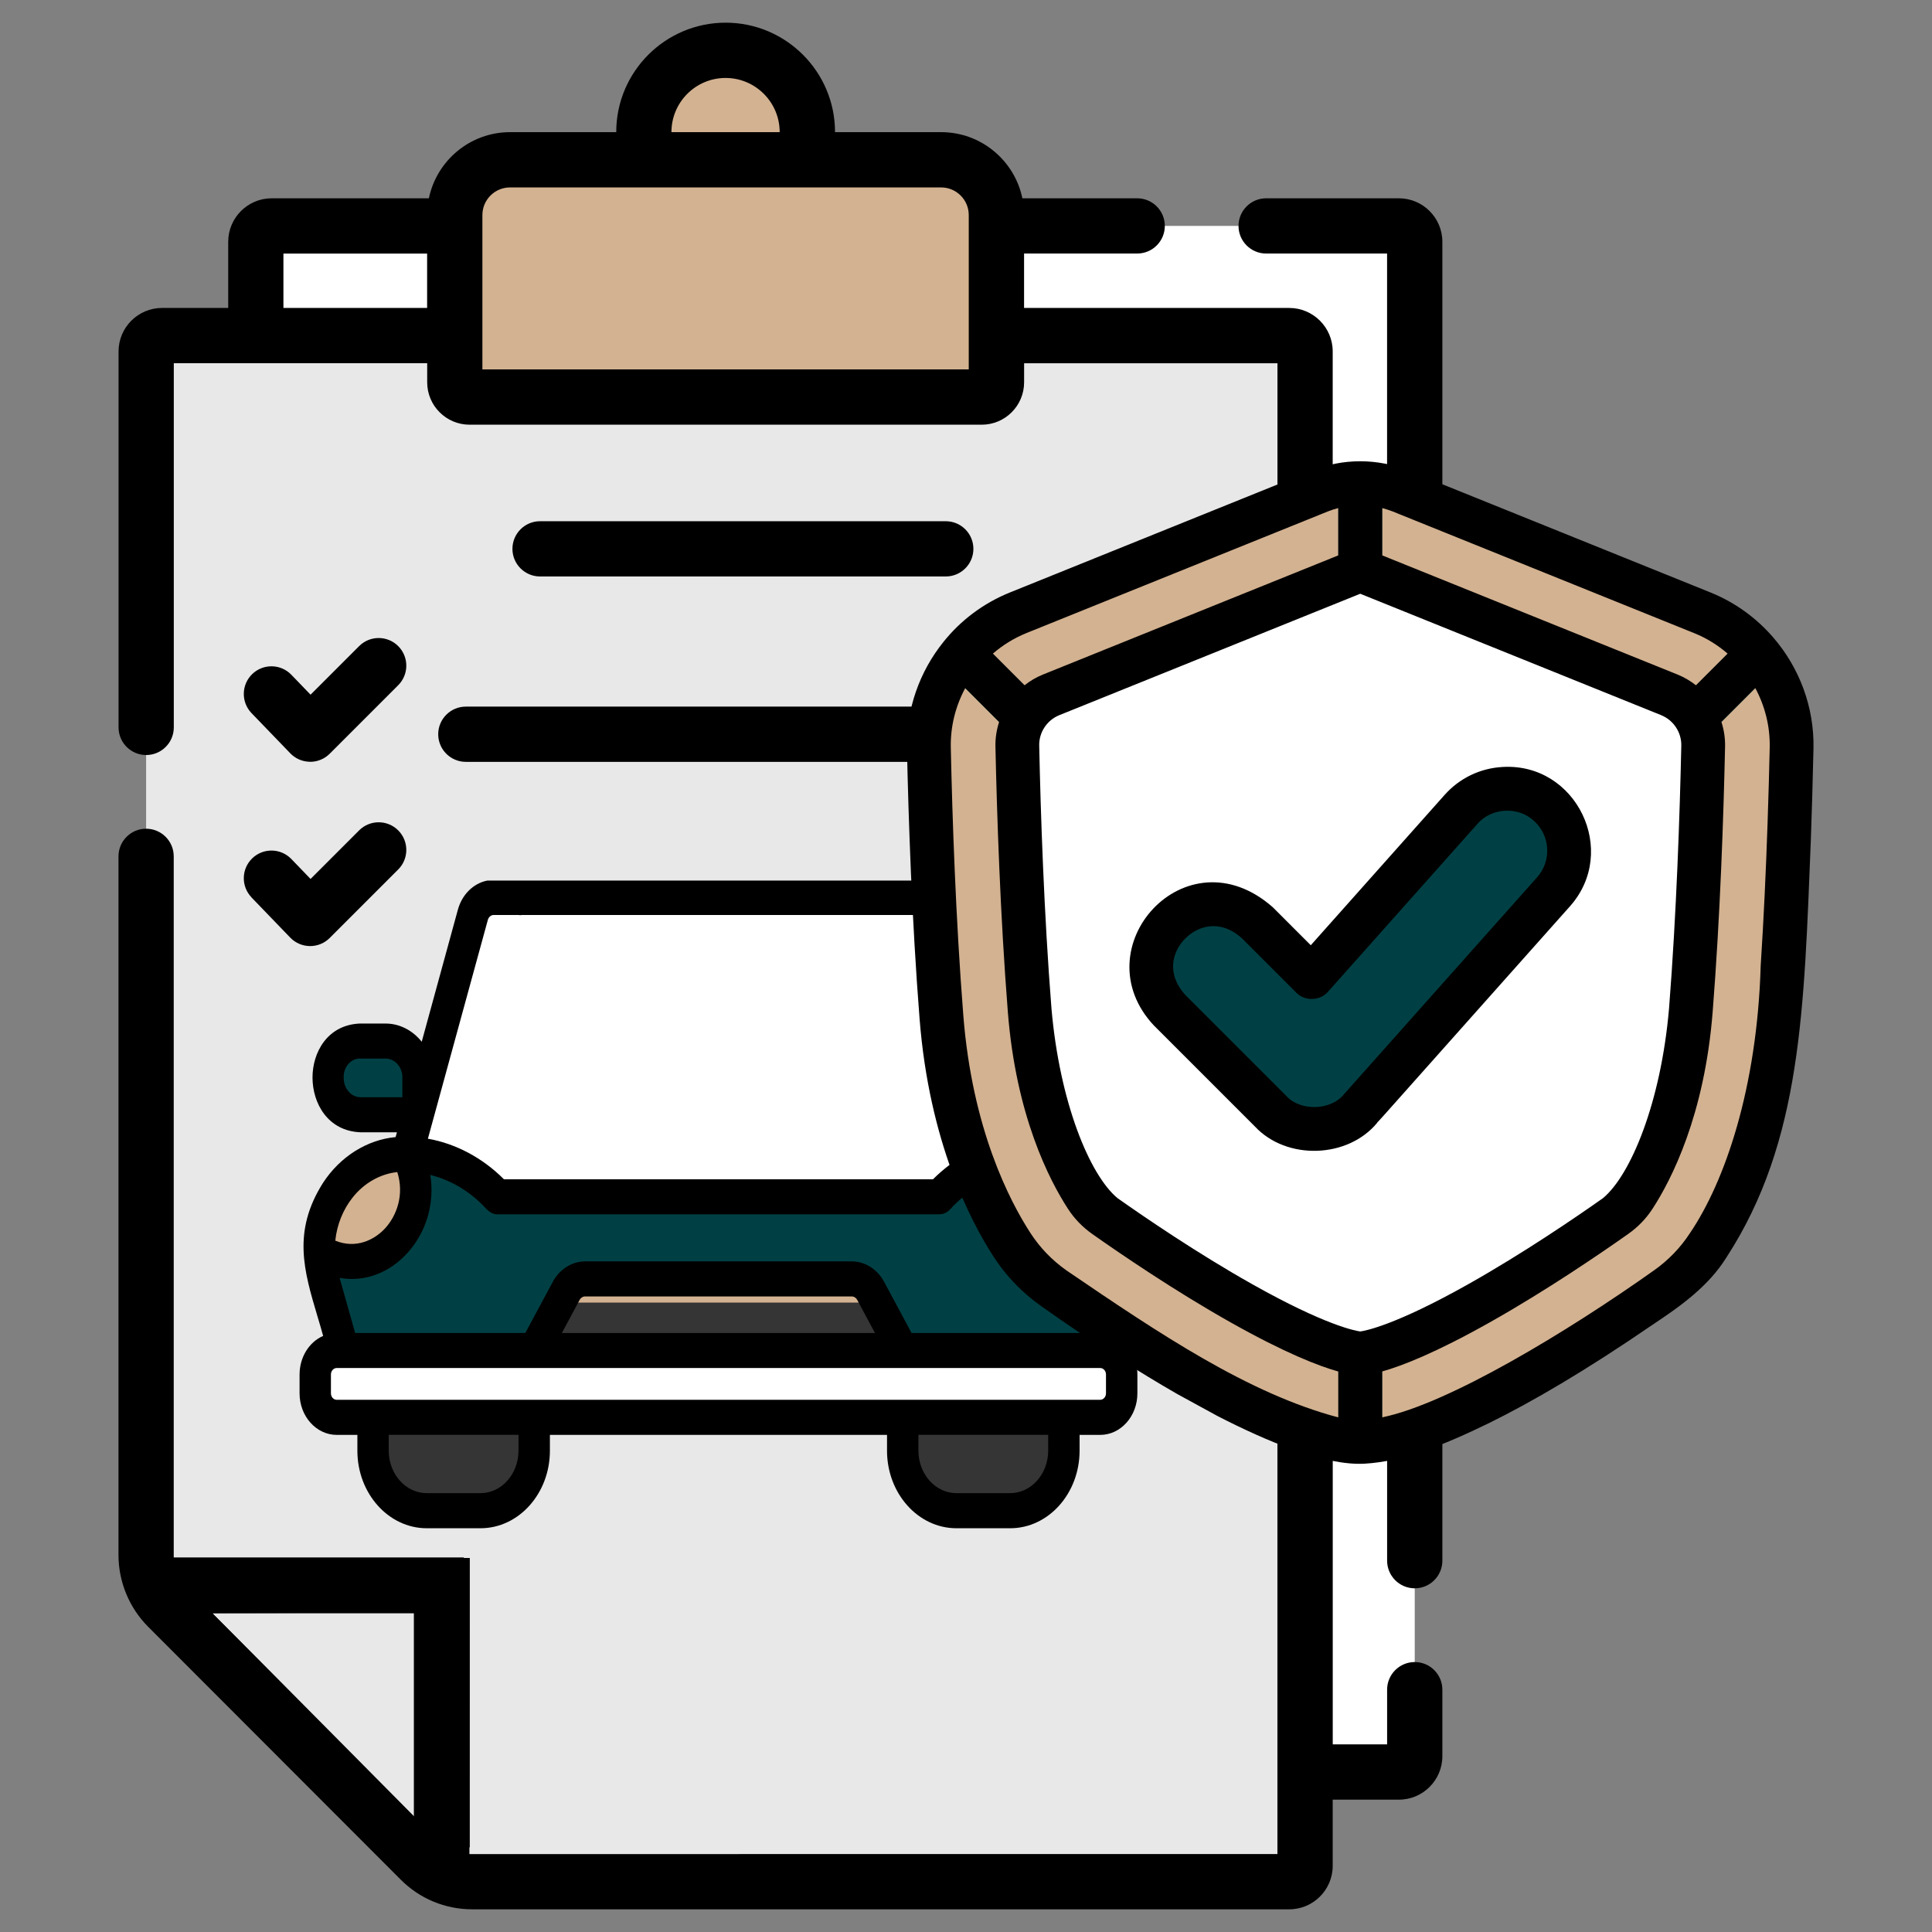
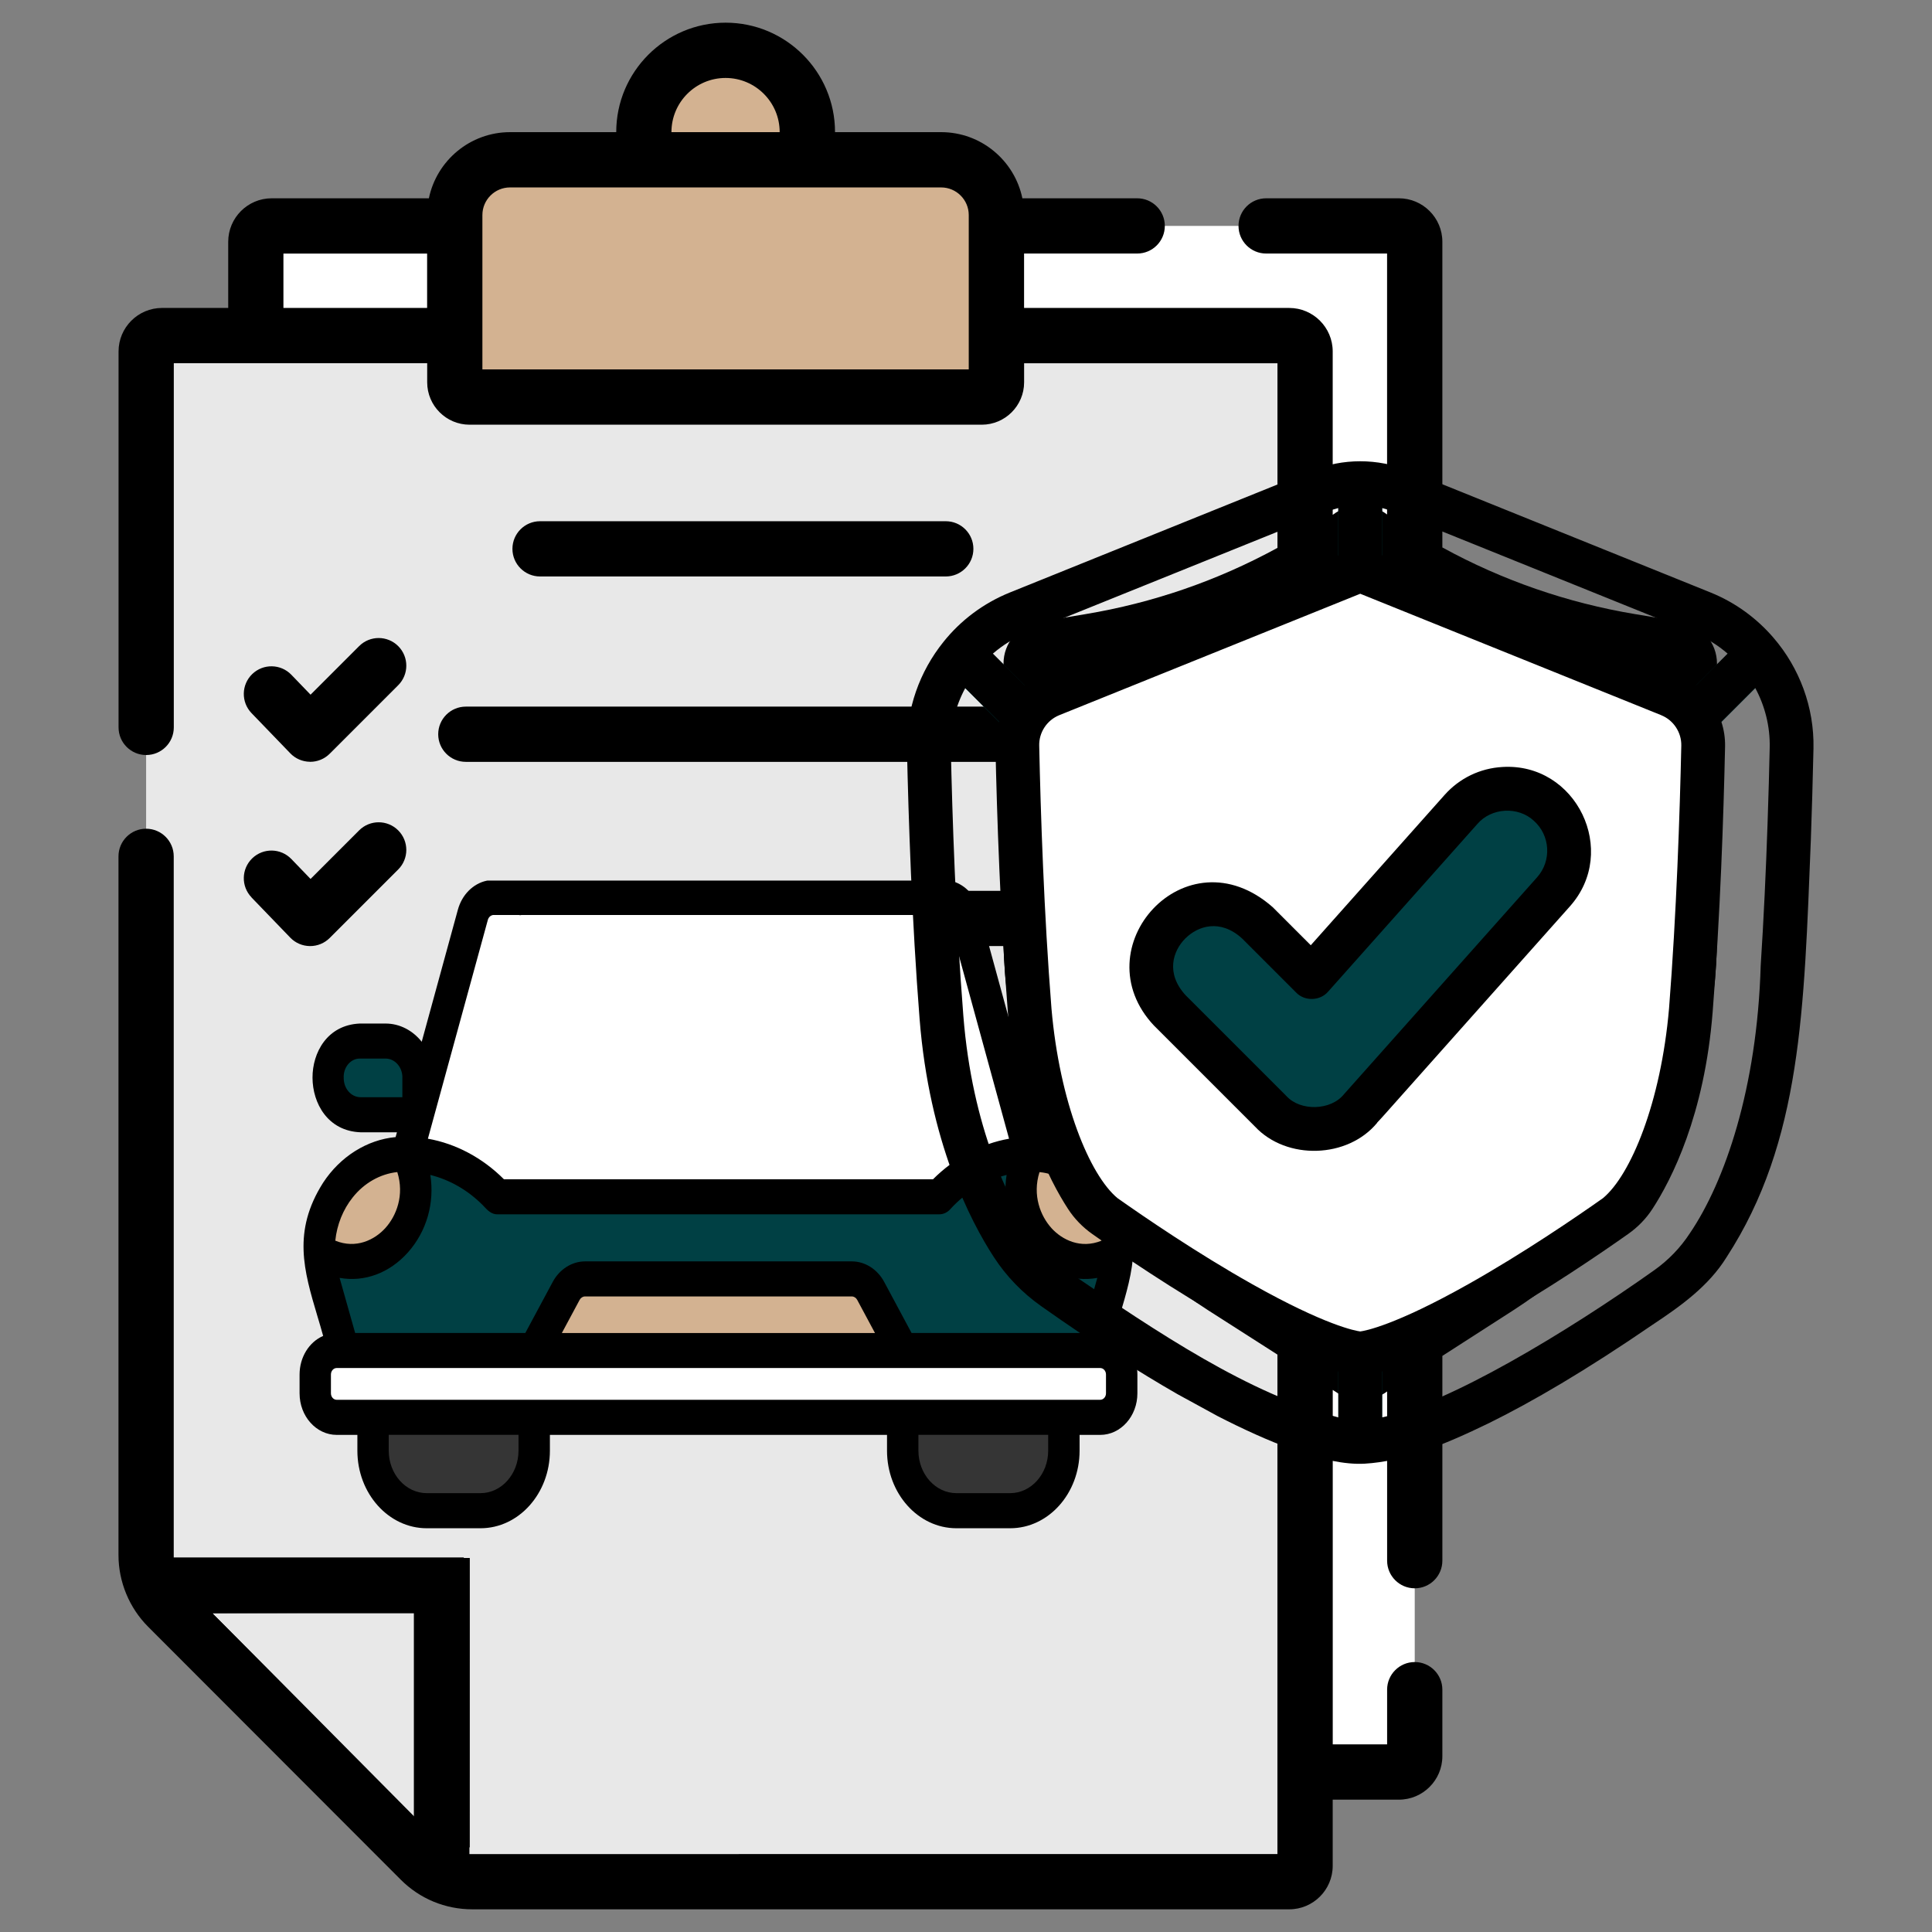
<svg xmlns="http://www.w3.org/2000/svg" id="Layer_4" data-name="Layer 4" viewBox="0 0 512 512">
  <rect x="0" y="0" width="512" height="512" fill="#808080" stroke="none" />
  <defs>
    <style>
      .cls-1 {
        fill: #d3b291;
      }

      .cls-1, .cls-2, .cls-3, .cls-4, .cls-5, .cls-6 {
        stroke-width: 0px;
      }

      .cls-2 {
        fill: #004044;
      }

      .cls-4 {
        fill: #fff;
      }

      .cls-5 {
        fill: #353535;
      }

      .cls-6 {
        fill: #e8e8e8;
      }
    </style>
  </defs>
  <path class="cls-4" d="m370.72,469.61h-231.05c-5.57,0-10.92-2.22-14.85-6.16l-50.89-50.97c-3.93-3.94-6.14-9.27-6.14-14.83V64.07c0-2.32,1.88-4.2,4.2-4.2h298.73c2.32,0,4.2,1.88,4.2,4.2v401.35c0,2.32-1.88,4.2-4.2,4.2Z" />
  <path class="cls-1" d="m213.96,34.99c0-12.23-10.13-22.09-22.46-21.65-11.74.42-20.88,10.42-20.88,22.17v13.94h43.33v-14.46h0Z" />
  <path class="cls-6" d="m335.36,101.29l6.73,389.34c0,2.32-1.88,4.2-4.2,4.2l-31.3,3.85H125.18c-2.82,0-5.58-.61-8.1-1.76l-4.2-66.03c0-2.16-1.75-3.91-3.91-3.91l-68.49-6.76c-1.15-2.51-1.76-5.27-1.76-8.09V93.13c0-2.31,1.88-4.2,4.2-4.2h280.47l7.77,8.16c2.32,0,4.2,1.88,4.2,4.2Z" />
  <path class="cls-1" d="m260.16,105.22H124.43c-2.16,0-3.91-1.75-3.91-3.91v-44.33c0-8.09,6.56-14.65,14.65-14.65h114.25c8.09,0,14.65,6.56,14.65,14.65v44.32c0,2.16-1.75,3.91-3.91,3.91Z" />
  <path class="cls-6" d="m341.66,88.93h-18.26v388.2c0,11.89-9.65,21.54-21.54,21.54h39.8c2.32,0,4.2-1.88,4.2-4.2V93.13c0-2.31-1.88-4.2-4.2-4.2h0Z" />
-   <path class="cls-6" d="m237.94,283.13h-90.28c-6.75,0-12.63,4.96-14.22,12.01l-10.52,46.59,69.88,11.08,69.88-11.08-10.52-46.59c-1.59-7.05-7.47-12.01-14.22-12.01h0Z" />
+   <path class="cls-6" d="m237.94,283.13h-90.28l-10.52,46.59,69.88,11.08,69.88-11.08-10.52-46.59c-1.59-7.05-7.47-12.01-14.22-12.01h0Z" />
  <path class="cls-4" d="m117.08,424.13v72.79c-2.12-.96-4.05-2.3-5.72-3.97l-66.92-67c-1.66-1.67-3-3.6-3.96-5.72h62.02l5.81-1.79,4.87,1.79c2.16,0,3.91,1.75,3.91,3.91h0Z" />
  <path class="cls-3" d="m250.64,152.77c4.04,0,7.32-3.28,7.32-7.32s-3.28-7.32-7.32-7.32h-107.52c-4.04,0-7.32,3.28-7.32,7.32s3.28,7.32,7.32,7.32h107.52Z" />
  <path class="cls-3" d="m445.64,164.8h0s-12.3-2.05-12.3-2.05c-18.01-3-35.16-8.94-51.1-17.67v-81.01c0-6.35-5.17-11.52-11.52-11.52h-35.18c-4.04,0-7.32,3.28-7.32,7.32s3.28,7.32,7.32,7.32h32.05v69.15c-4.33-3.26-10.12-3.15-14.41.1v-43.31c0-6.35-5.17-11.52-11.52-11.52h-70.27v-14.42h29.98c4.04,0,7.32-3.28,7.32-7.32s-3.28-7.32-7.32-7.32h-30.43c-2.06-9.99-10.93-17.53-21.52-17.53h-28.13v-.02c0-15.99-13-28.99-28.99-28.99s-28.99,13-28.99,28.99v.02h-28.13c-10.59,0-19.46,7.54-21.52,17.53h-41.66c-6.35,0-11.52,5.17-11.52,11.52v17.54h-17.54c-6.35,0-11.52,5.17-11.52,11.52v99.64c0,4.04,3.28,7.32,7.32,7.32s7.32-3.28,7.32-7.32v-96.51h67.15v5.06c0,6.19,5.04,11.23,11.23,11.23h135.73c6.19,0,11.23-5.04,11.23-11.23v-5.05h67.14v48.92c-15.88,8.68-32.98,14.58-50.92,17.57l-12.3,2.05c-5.44.91-9.38,5.56-9.38,11.08v11.37H123.45c-4.04,0-7.32,3.28-7.32,7.32s3.28,7.32,7.32,7.32h142.47v34.18h-105.17c-4.04,0-7.32,3.28-7.32,7.32s3.28,7.32,7.32,7.32h105.21c.84,39.3,20.95,75.23,54.17,96.49l18.4,11.77v132.37H124.4l.04-78.46h-37.12s-41.28,0-41.28,0v-185.95c0-4.04-3.28-7.32-7.32-7.32s-7.32,3.28-7.32,7.32v185.19c0,7.06,2.86,13.98,7.86,18.98l66.92,67c5.07,5.09,11.82,7.88,19,7.88h216.48c6.35,0,11.52-5.17,11.52-11.52v-17.54h17.54c6.35,0,11.52-5.17,11.52-11.52v-17.63c0-4.04-3.28-7.32-7.32-7.32s-7.32,3.28-7.32,7.32v14.5h-14.41v-93.93l1.47.94c3.98,2.58,9.16,2.25,12.94-.54v44.85c0,4.04,3.28,7.32,7.32,7.32s7.32-3.28,7.32-7.32v-54.27l18.81-12.1c33.79-21.74,53.97-58.71,53.97-98.89v-72.47c0-5.51-3.95-10.17-9.38-11.08ZM113.19,81.61h-38.08v-14.41h38.08v14.41Zm64.75-46.61c0-7.91,6.43-14.34,14.34-14.34s14.34,6.43,14.34,14.34v.02h-28.69v-.02Zm78.79,62.9H127.84v-40.91c0-4.04,3.29-7.32,7.32-7.32h114.25c4.04,0,7.32,3.29,7.32,7.32v40.91ZM109.75,480.97l-53.37-53.43h53.37v53.43Zm330.62-232.63c0,35.18-17.66,67.54-47.25,86.57l-32.43,20.86-32.67-20.9c-29.72-19.01-47.46-51.43-47.46-86.71v-69.4l9.45-1.57c22.45-3.74,43.68-11.66,63.1-23.54l7.36-4.5,7.36,4.5c19.42,11.88,40.64,19.8,63.1,23.54l9.45,1.57v69.57Z" />
  <path class="cls-3" d="m66.65,237.83l10.27,10.65c1.36,1.42,3.24,2.22,5.21,2.24h.07c1.94,0,3.8-.77,5.18-2.15l18.15-18.15c2.86-2.86,2.86-7.5,0-10.36-2.86-2.86-7.5-2.86-10.36,0l-12.87,12.87-5.09-5.28c-2.81-2.91-7.44-3-10.36-.19-2.91,2.81-3,7.45-.19,10.36Z" />
  <path class="cls-3" d="m82.13,201.89h.07c1.94,0,3.8-.77,5.18-2.15l18.15-18.15c2.86-2.86,2.86-7.5,0-10.36-2.86-2.86-7.5-2.86-10.36,0l-12.87,12.87-5.09-5.28c-2.81-2.91-7.44-3-10.36-.19-2.91,2.81-3,7.44-.19,10.36l10.27,10.65c1.36,1.42,3.24,2.22,5.21,2.24h0Z" />
  <g>
    <path class="cls-4" d="m131.91,317.17h0s116.98,0,116.98,0h0c6.42-7.05,15-11.07,23.98-11.28l-17.37-63.44c-.75-2.74-3.02-4.61-5.58-4.61h-119.03c-2.57,0-4.83,1.87-5.58,4.61l-17.37,63.44c8.98.22,17.56,4.24,23.98,11.28h0Z" />
    <path class="cls-2" d="m289.73,357.91l5.43-19.23c4.59-16.26-6.27-32.81-21.52-32.81h0c-9.25,0-18.14,4.06-24.74,11.3h0s-116.98,0-116.98,0h0c-6.6-7.24-15.49-11.3-24.74-11.3h0c-15.25,0-26.11,16.56-21.52,32.81l5.43,19.23h198.65Z" />
    <path class="cls-2" d="m291.57,345.18H89.24c-.58,0-1.16.03-1.73.1l3.56,12.63h198.65l3.56-12.63c-.57-.06-1.14-.1-1.73-.1Z" />
    <path class="cls-1" d="m110.16,315.28c0-3.42-.81-6.62-2.23-9.4-.25,0-.51-.02-.76-.02h0c-13.05,0-22.87,12.12-22.57,25.8,2.52,1.65,5.44,2.6,8.57,2.6,9.38,0,16.98-8.5,16.98-18.98Z" />
    <path class="cls-1" d="m270.65,315.28c0-3.42.81-6.62,2.23-9.4.25,0,.51-.02.76-.02h0c13.05,0,22.87,12.12,22.57,25.8-2.52,1.65-5.44,2.6-8.57,2.6-9.38,0-16.98-8.5-16.98-18.98h0Z" />
    <path class="cls-1" d="m239.23,357.91l-8.48-15.81c-1.05-1.97-2.95-3.17-5.01-3.17h-70.68c-2.05,0-3.95,1.2-5.01,3.17l-8.48,15.81h97.65Z" />
    <path class="cls-2" d="m95.36,275.89h6.82c4.76,0,8.62,4.32,8.62,9.63v9.89h-15.24c-4.76,0-8.62-4.32-8.62-9.63v-.48c0-5.19,3.77-9.41,8.42-9.41Z" />
    <path class="cls-2" d="m285.25,295.42h-15.24v-9.89c0-5.32,3.86-9.63,8.62-9.63h6.82c4.65,0,8.42,4.22,8.42,9.41v.48c0,5.32-3.86,9.63-8.62,9.63h0Z" />
-     <path class="cls-5" d="m141.58,357.91h97.65l-6.82-12.72h-84l-6.82,12.72Z" />
    <path class="cls-4" d="m89.24,357.91h202.33c3.14,0,5.69,2.85,5.69,6.36v4.98c0,3.51-2.55,6.36-5.69,6.36H89.24c-3.14,0-5.69-2.85-5.69-6.36v-4.98c0-3.51,2.55-6.36,5.69-6.36Z" />
    <g>
      <path class="cls-5" d="m98.87,375.61h42.71v8.84c0,8.78-6.38,15.9-14.23,15.9h-14.25c-7.85,0-14.23-7.13-14.23-15.9v-8.84Z" />
      <path class="cls-5" d="m267.71,400.35h-14.25c-7.85,0-14.23-7.13-14.23-15.9v-8.84h42.71v8.84c0,8.78-6.38,15.9-14.23,15.9Z" />
    </g>
    <path class="cls-3" d="m295.17,354.03c.5-1.8,1.02-3.55,1.53-5.26,3.58-12.03,6.67-22.41-1.51-35.33-4.51-6.94-11.64-11.41-19.21-12.1l-.35-1.27h9.66c8.71-.32,12.69-7.73,12.71-14.48.02-6.65-3.89-13.97-12.55-14.34h-6.82c-3.7,0-7.17,1.8-9.57,4.83l-9.58-34.99c-1.09-3.98-4.02-6.93-7.66-7.7l-.18-.03h-122.4l-.24.03c-3.63.77-6.57,3.72-7.66,7.7l-9.58,34.99c-2.4-3.03-5.87-4.83-9.57-4.83h-6.87c-8.62.39-12.52,7.71-12.5,14.35.02,6.74,4.01,14.15,12.75,14.47h9.62l-.35,1.27c-7.57.7-14.7,5.17-19.23,12.12-8.17,12.89-5.07,23.3-1.49,35.34.51,1.7,1.03,3.44,1.52,5.23-3.74,1.63-6.25,5.65-6.25,10.24v4.98c0,6.07,4.42,11.01,9.85,11.01h5.47v4.19c0,11.33,8.25,20.55,18.38,20.55h14.25c10.14,0,18.39-9.22,18.39-20.55v-4.19h89.34v4.19c0,11.33,8.25,20.55,18.39,20.55h14.25c10.14,0,18.39-9.22,18.39-20.55v-4.19h5.47c5.43,0,9.85-4.94,9.85-11.01v-4.98c0-4.59-2.51-8.61-6.25-10.24Zm-17.39,26.22v4.19c0,6.21-4.52,11.26-10.07,11.26h-14.25c-5.55,0-10.07-5.05-10.07-11.26v-4.19h34.4Zm-3.62-89.48v-5.25c0-2.75,2-4.99,4.47-4.99h6.82c2.35,0,4.26,2.14,4.27,4.86.08,1.4-.37,2.79-1.23,3.82-.85,1.01-1.99,1.56-3.21,1.56h-11.11Zm-186.46,73.49c0-.95.69-1.72,1.53-1.72h202.33c.85,0,1.54.77,1.54,1.72v4.98c0,.95-.69,1.72-1.54,1.72h-159.63c-14.23,0-38.24,0-42.7,0-.85,0-1.53-.77-1.53-1.72v-4.98Zm26.33-52.89c5.15,1.28,9.91,4.01,13.86,7.96.14.14.27.29.41.43.83.9,1.97,2.13,3.61,2.05h116.98c1.1,0,2.14-.47,2.91-1.33,4.11-4.52,9.36-7.7,14.96-9.11-1.17,7.43.97,14.96,5.93,20.53,4.9,5.5,11.53,7.93,18.11,6.76l-4.12,14.6h-45.1l-7.27-13.56c-1.8-3.35-5.08-5.42-8.57-5.42h-70.68c-3.49,0-6.77,2.08-8.57,5.42l-7.27,13.55h-45.1l-4.12-14.6c6.58,1.18,13.21-1.26,18.11-6.75,4.96-5.57,7.1-13.1,5.93-20.53Zm133.21,1.15h-113.69c-5.64-5.66-12.73-9.44-20.15-10.75,2.6-9.47,14.85-54.2,15.88-57.97h0c.2-.74.78-1.26,1.46-1.32h6.74c.26.08.49.07.68.01h111.98c.65.09,1.2.59,1.39,1.31l6.4,23.37c3.77,13.77,8.06,29.42,9.48,34.6-7.42,1.31-14.51,5.09-20.15,10.75Zm-93.63,31.96c.3-.56.85-.91,1.44-.91h70.68c.59,0,1.14.35,1.44.91l4.71,8.78h-82.98l4.71-8.78Zm125.02-19.05c-2.86-3.16-5.1-8.65-3.15-14.81.06,0,.12.01.18.02,8.26.85,15.37,8.88,16.26,18.15-5.5,2.25-10.43-.19-13.3-3.36Zm-185.15-8.11h0c3.02-3.81,7.28-6.22,11.81-6.71,1.95,6.17-.29,11.65-3.15,14.82s-7.79,5.6-13.28,3.36c.43-4.22,2.05-8.26,4.62-11.47Zm13.15-31.8v5.25h-11.08c-2.46,0-4.46-2.24-4.46-5.09-.08-1.34.35-2.68,1.18-3.66.81-.96,1.9-1.49,3.07-1.49h6.84c2.46,0,4.46,2.24,4.46,4.99Zm30.78,94.73v4.19c0,6.21-4.52,11.26-10.07,11.26h-14.25c-5.55,0-10.07-5.05-10.07-11.26v-4.19h34.4Z" />
  </g>
  <g>
    <g>
-       <path class="cls-1" d="m349.73,130.21c6.89-2.78,14.59-2.78,21.48,0l79.97,32.27c14.55,5.87,23.95,20.13,23.61,35.81-.41,19.03-1.32,45.83-3.34,71.34-2.43,30.72-12.31,50.51-18.77,60.44-2.91,4.47-6.66,8.32-11.01,11.4-15.21,10.74-59.56,40.71-81.21,40.71s-66-29.97-81.21-40.71c-4.35-3.08-8.1-6.93-11.01-11.4-6.46-9.92-16.34-29.72-18.77-60.44-2.01-25.51-2.93-52.31-3.34-71.34-.34-15.69,9.06-29.94,23.61-35.81l79.97-32.27Z" />
-       <path class="cls-1" d="m360.47,370.57c-12.08,0-41.33-15.15-74.51-38.58-3.21-2.27-5.89-5.04-7.98-8.25-5.35-8.22-14.66-26.3-16.92-55.02-2.02-25.58-2.91-52.56-3.3-70.68-.23-10.79,6.34-20.76,16.35-24.8l79.97-32.27c2.04-.82,4.19-1.24,6.4-1.24s4.35.42,6.4,1.24l79.97,32.27c10.01,4.04,16.58,14,16.35,24.8-.39,18.12-1.28,45.09-3.31,70.68-2.27,28.72-11.58,46.8-16.92,55.02-2.09,3.21-4.77,5.98-7.98,8.25-33.18,23.44-62.42,38.58-74.51,38.58Z" />
      <g>
        <path class="cls-2" d="m360.47,178.11c3.21,0,5.8-2.6,5.8-5.8v-43.59c-3.83-.79-7.78-.79-11.61,0v43.59c0,3.21,2.6,5.8,5.8,5.8Z" />
        <path class="cls-2" d="m284.57,194.73s-14.8-14.8-25.6-25.6c-2.95,2.59-5.46,5.62-7.46,8.96l24.86,24.86c5.58,5.25,13.47-2.61,8.21-8.21Z" />
        <path class="cls-2" d="m461.98,169.13l-26.7,26.7c-2.27,2.27-2.27,5.94,0,8.21,2.27,2.27,5.94,2.27,8.21,0l25.95-25.95c-2-3.34-4.51-6.37-7.46-8.96Z" />
        <path class="cls-2" d="m360.47,340.09c-3.21,0-5.8,2.6-5.8,5.8v35.68c2.07.38,4.02.6,5.8.6s3.74-.22,5.8-.6v-35.68c0-3.21-2.6-5.8-5.8-5.8h0Z" />
      </g>
      <path class="cls-4" d="m360.47,358.73c-.32,0-8.14-.15-31.52-13.31-14.82-8.34-29.02-18.06-36.16-23.1-1.98-1.4-3.62-3.09-4.89-5.04-4.73-7.28-12.99-23.39-15.05-49.5-2-25.3-2.88-52.04-3.27-70.01-.13-5.9,3.47-11.35,8.95-13.57l79.97-32.27c.63-.25,1.29-.38,1.97-.38s1.34.13,1.97.38l79.97,32.27c5.48,2.21,9.08,7.66,8.95,13.57-.39,17.97-1.27,44.7-3.27,70.01-2.06,26.11-10.31,42.22-15.05,49.5-1.27,1.94-2.91,3.64-4.89,5.04-7.14,5.05-21.34,14.76-36.16,23.1-23.38,13.16-31.2,13.31-31.52,13.31h0Z" />
      <path class="cls-2" d="m411.69,236.41l-51.11,57.42c-5.96,6.97-17.51,7.31-23.87.68l-26.73-26.73c-14.79-16.01,7.23-37.99,23.21-23.21l14.42,14.43,39.56-44.42c6.03-6.77,16.4-7.37,23.17-1.35,6.77,6.04,7.37,16.41,1.34,23.17Z" />
    </g>
    <path class="cls-3" d="m305.89,271.86c.77.77,25.55,25.55,26.67,26.67,8.4,9.01,24.61,8.5,32.42-.99l-.03-.02c.59-.61,1.28-1.38,2.15-2.35l48.92-54.95c13.1-14.65,1.72-38.17-17.88-36.96-5.92.34-11.36,2.97-15.31,7.41l-35.46,39.83-10.08-10.08c-23.06-20.32-50.9,10.84-31.4,31.45Zm8.25-23.17c3.31-3.31,9.22-5.27,15.03.02l14.34,14.34c2.24,2.35,6.33,2.22,8.44-.24,0,0,39.55-44.43,39.55-44.43,3.7-4.34,10.79-4.76,14.98-.87h0c4.37,3.89,4.76,10.61.87,14.98-.08.1-50.81,57.07-51.2,57.51-3.47,4.32-11.54,4.55-15.26.44-.25-.28-26.44-26.42-26.68-26.68-5.36-5.83-3.39-11.76-.07-15.08Z" />
    <path class="cls-3" d="m480.27,210.85c.13-4.48.24-8.69.32-12.49.23-10.91-3.7-21.34-10.59-29.34-4.44-5.17-10.1-9.34-16.65-11.99l-79.97-32.27c-8.33-3.36-17.5-3.36-25.82,0l-79.97,32.27c-7,2.84-13.02,7.38-17.58,13.1-6.3,7.84-9.89,17.8-9.66,28.22.4,18.36,1.3,45.69,3.35,71.67,2.57,32.56,13.44,53.54,19.69,63.14,3.29,5.06,7.51,9.43,12.53,12.98,14.03,9.91,25.98,17.51,36.15,23.34l10.69,5.84c12.68,6.5,28.26,13.18,38.9,12.57,10.08-.59,20.61-4.76,32.97-10.77,11.25-5.54,25.47-13.81,43.3-26.04,7.45-4.94,14.86-10.21,19.63-17.91,19.95-30.74,20.52-65.82,22.33-110.55m-10.9-24.52c-.13,5.91-.31,12.76-.57,20.19-.43,12.58-1.01,25.13-1.82,37.67-.96,32.42-9.49,57.21-18.78,70.88-2.49,3.82-5.68,7.13-9.49,9.82-23.12,16.4-54.68,35.43-72.05,38.95v-12.16c5.22-1.46,14.14-4.91,28.56-13.03,15.04-8.47,29.43-18.31,36.66-23.42,2.58-1.82,4.73-4.05,6.4-6.61,5.04-7.74,13.81-24.82,15.97-52.21,2.01-25.44,2.9-52.29,3.29-70.34.05-2.26-.3-4.47-.98-6.56l8.97-8.97c2.57,4.76,3.96,10.18,3.84,15.78Zm-102.71-63.46c.93.25,1.86.53,2.76.89l79.97,32.27c3.28,1.32,6.24,3.18,8.83,5.42l-8.39,8.39c-1.46-1.15-3.09-2.12-4.86-2.84l-78.3-31.59v-12.54Zm73.96,54.9c3.26,1.31,5.39,4.55,5.32,8.06-.39,17.9-1.27,44.51-3.25,69.67-2.15,24.88-10.13,44.13-17.5,50.25-7.05,4.98-21.07,14.57-35.66,22.78-19.5,10.98-27.45,12.39-28.67,12.55-1.22-.16-9.17-1.57-28.67-12.55-14.59-8.21-28.6-17.8-35.66-22.78-7.38-6.13-15.34-25.37-17.5-50.25-1.99-25.16-2.87-51.78-3.25-69.68-.08-3.51,2.06-6.74,5.32-8.06l79.76-32.18,79.76,32.18Zm-168.3-21.74l79.97-32.27c.91-.37,1.83-.65,2.76-.89v12.54l-78.3,31.59c-1.78.72-3.4,1.68-4.86,2.84l-8.39-8.39c2.59-2.24,5.56-4.09,8.83-5.42Zm10.68,168.87c-3.81-2.69-7-6-9.49-9.82-5.65-8.68-15.48-27.73-17.84-57.73-2.03-25.71-2.93-52.81-3.32-71.01-.12-5.6,1.27-11.02,3.84-15.78l8.97,8.97c-.67,2.09-1.03,4.3-.98,6.56.39,18.05,1.28,44.91,3.29,70.34,2.16,27.39,10.93,44.47,15.97,52.21,1.67,2.56,3.82,4.79,6.4,6.61,7.24,5.11,21.63,14.95,36.66,23.42,14.42,8.12,23.34,11.57,28.56,13.03v12.16c-23.81-6.29-47.51-22.23-72.05-38.95Z" />
  </g>
  <polygon class="cls-6" points="56.39 427.54 110.42 427.26 110.44 482.06 56.39 427.54" />
  <rect class="cls-3" x="40.48" y="412.74" width="82.43" height="14.8" />
  <rect class="cls-3" x="78.75" y="443.83" width="76.68" height="14.8" transform="translate(-334.15 568.32) rotate(-90)" />
</svg>